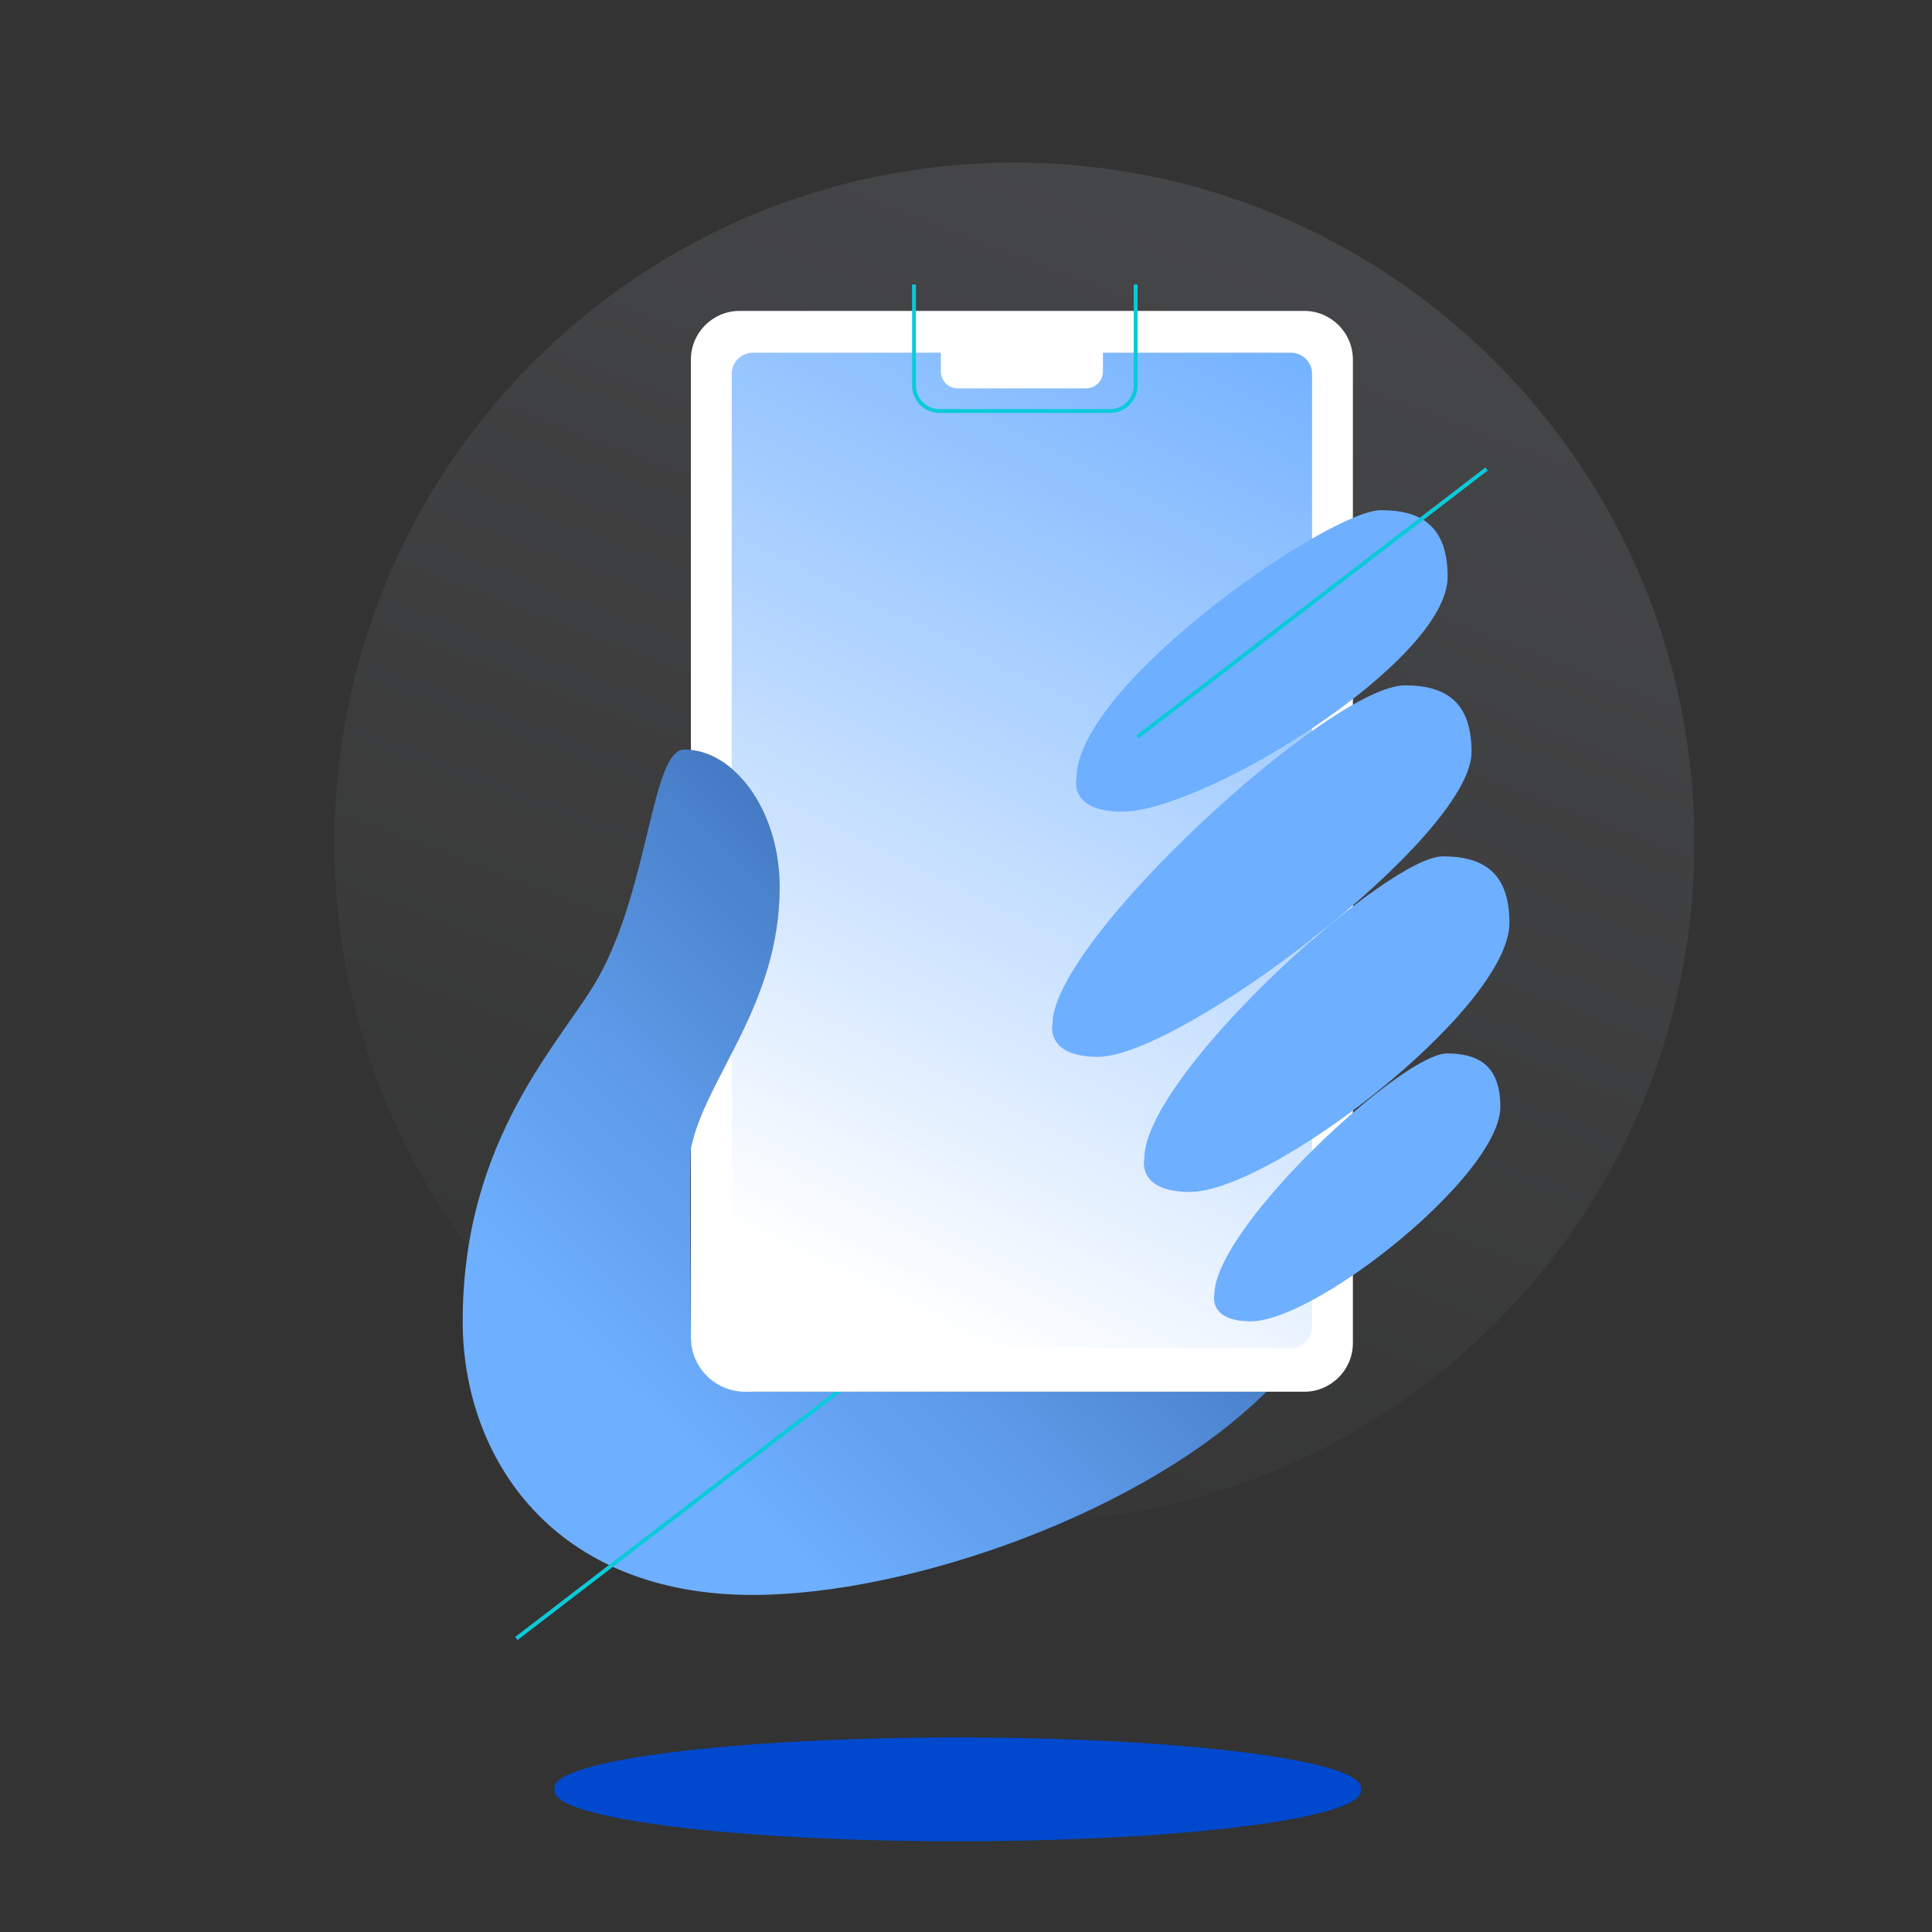
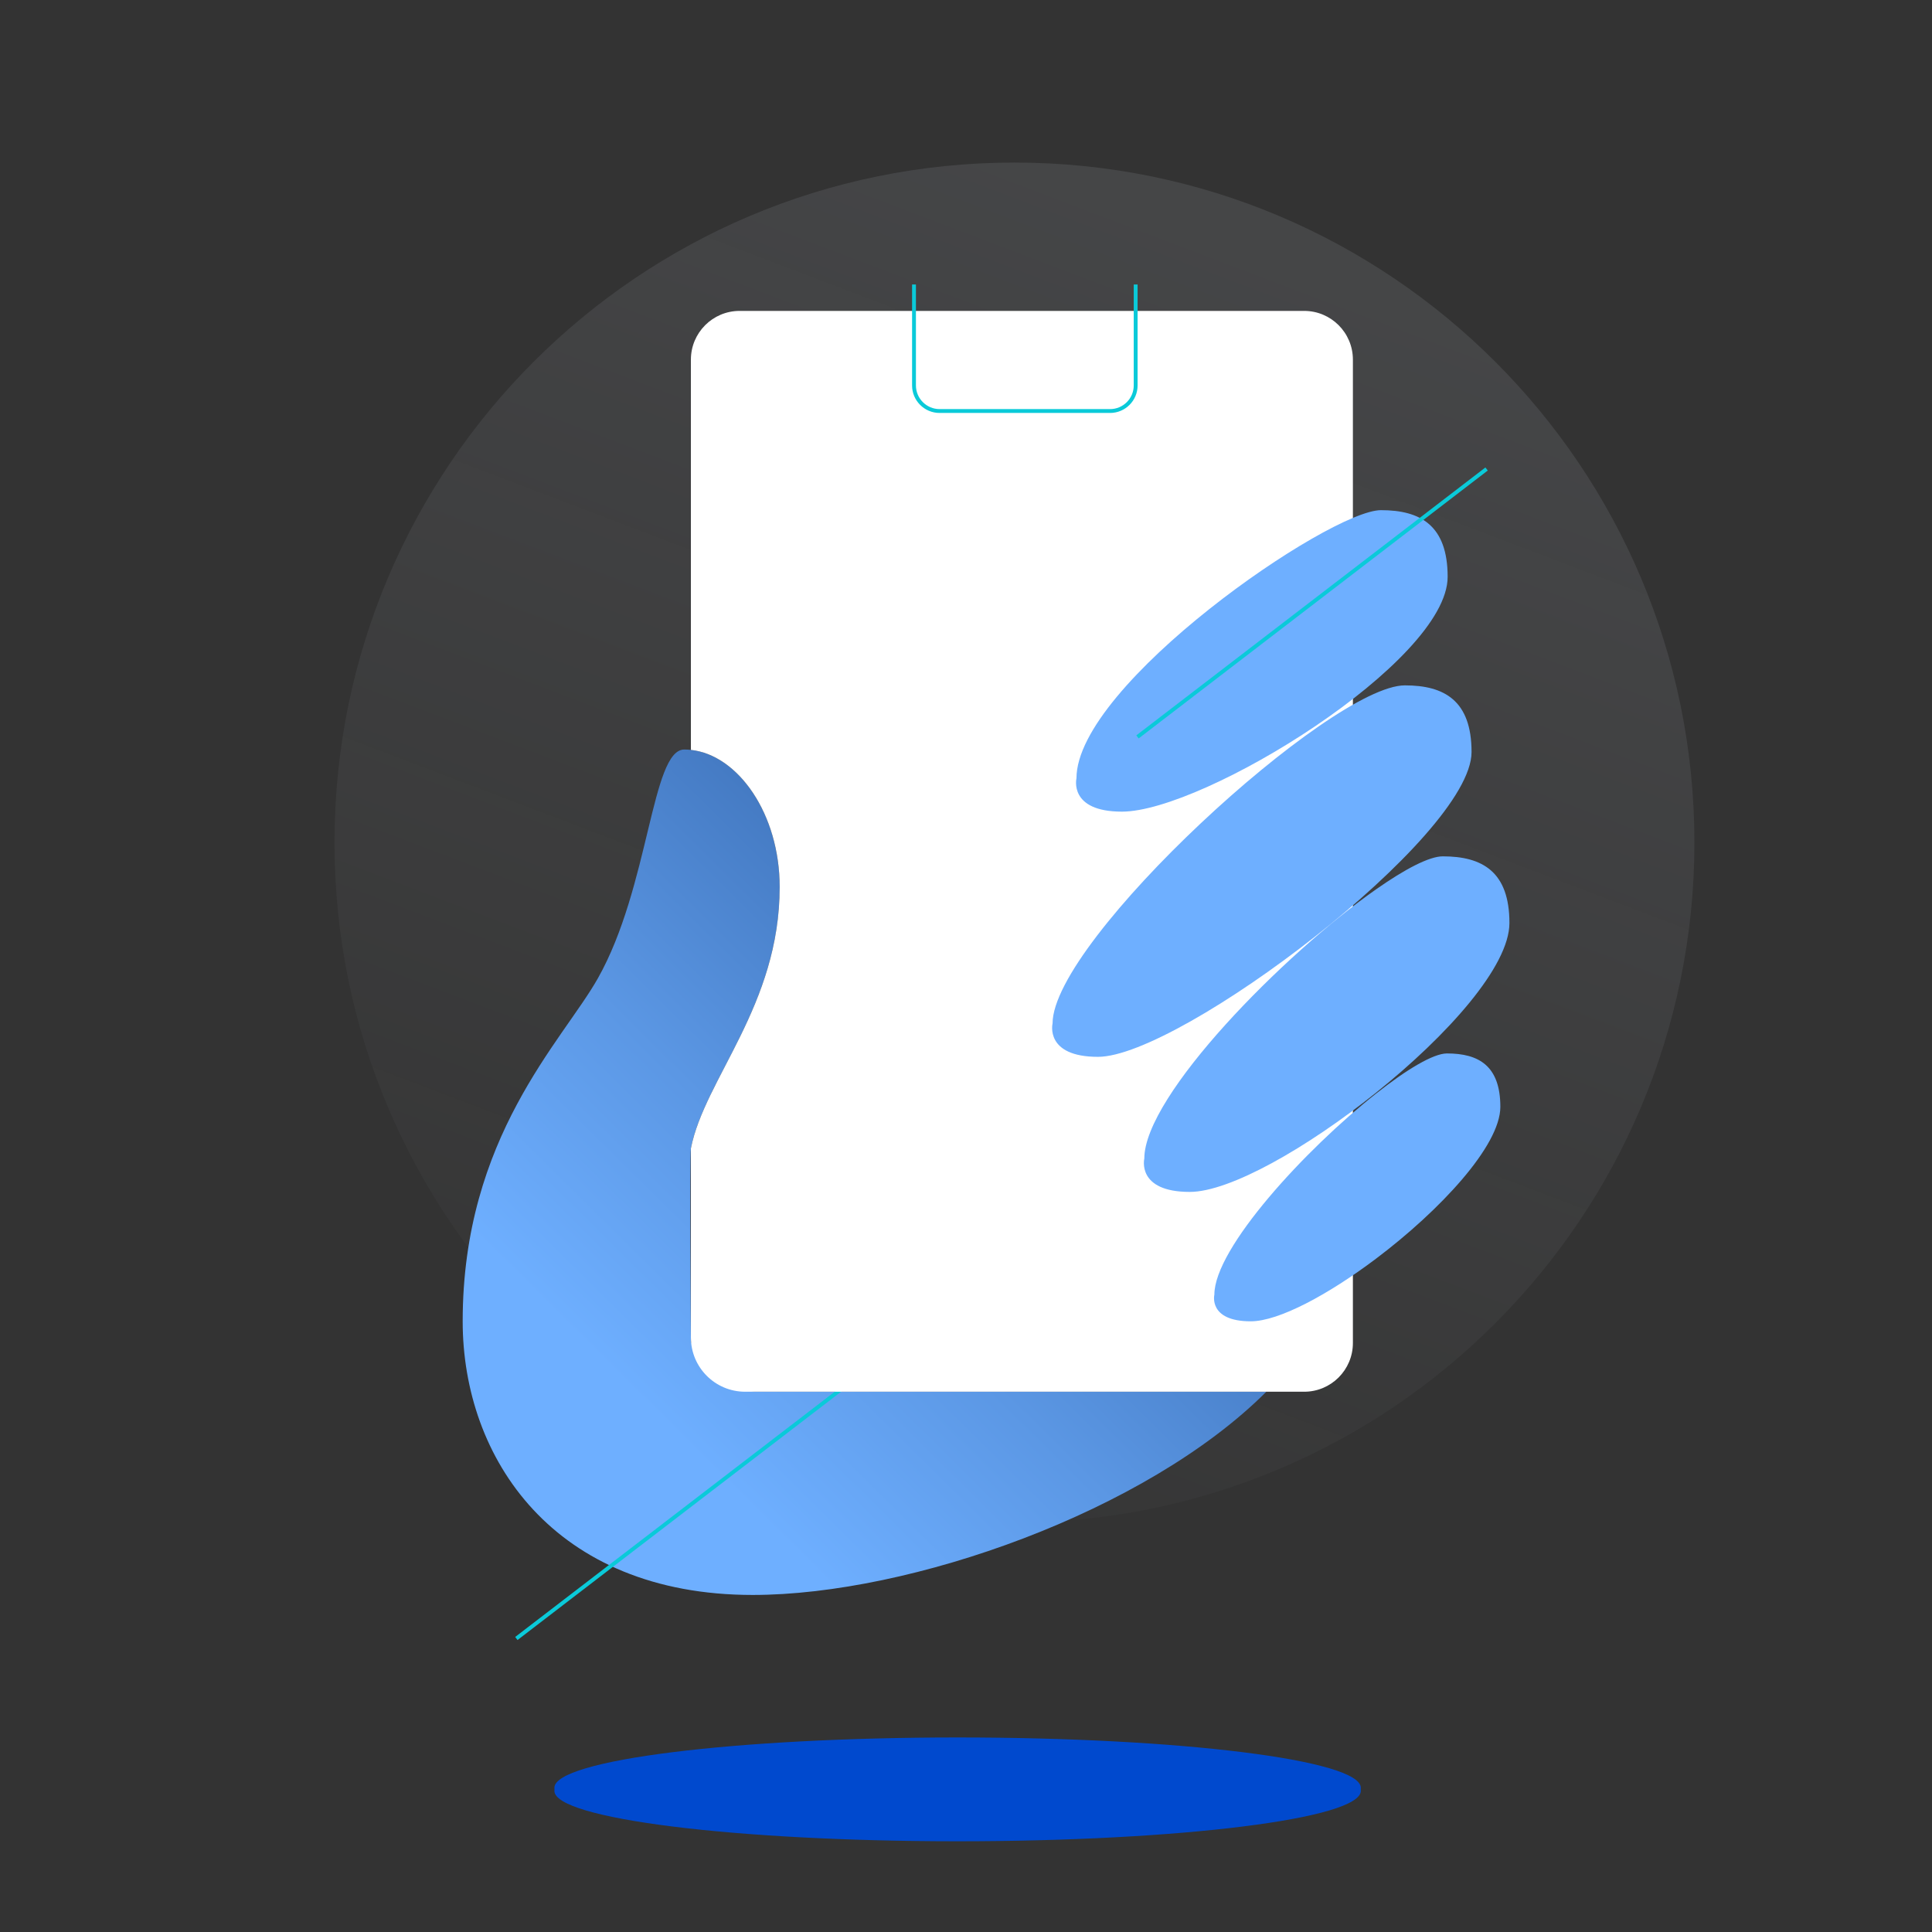
<svg xmlns="http://www.w3.org/2000/svg" width="618" height="618" viewBox="0 0 618 618" fill="none">
  <rect x="0" y="0" width="618" height="618" fill="#333333" stroke="none" />
  <path d="M542 269.5C542 389.622 444.622 487 324.5 487C204.378 487 107 389.622 107 269.5C107 149.378 204.378 52 324.5 52C444.622 52 542 149.378 542 269.5Z" fill="url(#paint0_linear)" fill-opacity="0.1" />
  <path d="M435.287 571.865C435.287 562.977 377.543 555.771 306.313 555.771C235.083 555.771 177.339 562.977 177.339 571.865C177.339 580.754 235.083 587.959 306.313 587.959C377.543 587.959 435.287 580.754 435.287 571.865Z" fill="#0049CE" />
  <g opacity="0.5">
    <path d="M328.884 289.688C328.884 306.872 314.929 320.802 297.715 320.802C280.501 320.802 266.546 306.872 266.546 289.688C266.546 272.504 280.501 258.573 297.715 258.573C314.929 258.573 328.884 272.504 328.884 289.688Z" fill="#25CBD9" />
    <path d="M289.214 305.565L277.483 293.855L282.829 288.518L289.214 294.911L307.877 276.261L313.223 281.597L289.214 305.565Z" fill="white" />
  </g>
  <path d="M279.443 371.23C279.443 381.303 271.263 389.469 261.172 389.469C251.081 389.469 242.901 381.303 242.901 371.23C242.901 361.156 251.081 352.99 261.172 352.99C271.263 352.99 279.443 361.156 279.443 371.23Z" fill="#25CBD9" />
-   <path d="M265.523 377.093C264.557 377.093 263.782 377.866 263.782 378.83C263.782 379.291 263.966 379.733 264.292 380.059C264.618 380.384 265.061 380.567 265.523 380.567C265.984 380.567 266.427 380.384 266.753 380.059C267.079 379.733 267.263 379.291 267.263 378.83C267.263 377.866 266.48 377.093 265.523 377.093ZM251.602 363.196V364.933H253.342L256.474 371.526L255.291 373.654C255.16 373.897 255.082 374.183 255.082 374.487C255.082 374.948 255.265 375.39 255.591 375.716C255.918 376.042 256.36 376.225 256.822 376.225H267.263V374.487H257.187C257.13 374.487 257.074 374.465 257.034 374.424C256.993 374.383 256.97 374.328 256.97 374.27C256.97 374.227 256.979 374.192 256.996 374.166L257.779 372.75H264.261C264.914 372.75 265.488 372.386 265.784 371.856L268.898 366.236C268.959 366.097 269.003 365.95 269.003 365.802C269.003 365.572 268.911 365.351 268.748 365.188C268.585 365.025 268.363 364.933 268.133 364.933H255.265L254.447 363.196H251.602ZM256.822 377.093C255.856 377.093 255.082 377.866 255.082 378.83C255.082 379.291 255.265 379.733 255.591 380.059C255.918 380.384 256.36 380.567 256.822 380.567C257.283 380.567 257.726 380.384 258.052 380.059C258.379 379.733 258.562 379.291 258.562 378.83C258.562 377.866 257.779 377.093 256.822 377.093Z" fill="white" />
  <path d="M435.287 572.859C435.287 563.955 377.543 556.737 306.313 556.737C235.082 556.737 177.339 563.955 177.339 572.859C177.339 581.763 235.082 588.98 306.313 588.98C377.543 588.98 435.287 581.763 435.287 572.859Z" fill="#0049CE" />
  <g opacity="0.5">
-     <path d="M328.884 290.191C328.884 307.405 314.929 321.36 297.715 321.36C280.501 321.36 266.546 307.405 266.546 290.191C266.546 272.977 280.501 259.022 297.715 259.022C314.929 259.022 328.884 272.977 328.884 290.191Z" fill="#25CBD9" />
    <path d="M289.214 306.096L277.483 294.366L282.829 289.02L289.214 295.424L307.877 276.741L313.223 282.087L289.214 306.096Z" fill="white" />
  </g>
  <path d="M279.443 371.875C279.443 381.966 271.263 390.146 261.172 390.146C251.081 390.146 242.901 381.966 242.901 371.875C242.901 361.784 251.081 353.604 261.172 353.604C271.263 353.604 279.443 361.784 279.443 371.875Z" fill="#25CBD9" />
-   <path d="M265.523 377.748C264.557 377.748 263.782 378.522 263.782 379.488C263.782 379.95 263.966 380.392 264.292 380.719C264.618 381.045 265.061 381.228 265.523 381.228C265.984 381.228 266.427 381.045 266.753 380.719C267.079 380.392 267.263 379.95 267.263 379.488C267.263 378.522 266.48 377.748 265.523 377.748ZM251.602 363.827V365.567H253.342L256.474 372.171L255.291 374.303C255.16 374.546 255.082 374.833 255.082 375.138C255.082 375.599 255.265 376.042 255.591 376.368C255.918 376.695 256.36 376.878 256.822 376.878H267.263V375.138H257.187C257.13 375.138 257.074 375.115 257.034 375.074C256.993 375.033 256.97 374.978 256.97 374.92C256.97 374.877 256.979 374.842 256.996 374.816L257.779 373.398H264.261C264.914 373.398 265.488 373.032 265.784 372.502L268.898 366.872C268.959 366.733 269.003 366.585 269.003 366.437C269.003 366.207 268.911 365.985 268.748 365.822C268.585 365.659 268.363 365.567 268.133 365.567H255.265L254.447 363.827H251.602ZM256.822 377.748C255.856 377.748 255.082 378.522 255.082 379.488C255.082 379.95 255.265 380.392 255.591 380.719C255.918 381.045 256.36 381.228 256.822 381.228C257.283 381.228 257.726 381.045 258.052 380.719C258.379 380.392 258.562 379.95 258.562 379.488C258.562 378.522 257.779 377.748 256.822 377.748Z" fill="white" />
  <path d="M405.069 445.181C366.659 483.592 291.135 510.186 240.768 510.186C177.058 510.186 148 466.38 148 422.655C148 363.737 179.907 333.039 191.25 312.933C207.726 283.733 208.397 239.758 218.87 239.758C219.581 239.758 220.294 239.795 221 239.873C225.637 240.374 230.099 242.491 234.059 245.857C243.02 253.482 249.401 267.516 249.401 283.733C249.401 305.34 241.586 322.246 234.059 336.92C228.381 347.984 222.871 357.777 221 367.36C220.566 369.577 221 428.501 221 428.501C221 433.835 236.423 445.181 241.757 445.181H405.069Z" fill="url(#paint1_linear)" />
  <path d="M276.465 437.925L164.795 523.623L165.547 524.604L277.217 438.905L276.465 437.925Z" fill="#0ACAD9" />
  <path d="M417.17 99.451H236.588C227.981 99.451 221.002 106.428 221.002 115.037V239.873C236.139 241.509 249.403 260.352 249.403 283.733C249.403 321.63 225.357 345.073 221.002 367.358V427.828C221.002 437.411 228.77 445.181 238.355 445.181H417.172C425.778 445.181 432.758 438.204 432.758 429.595V426.192V402.652V284.515V247.561V115.035C432.756 106.428 425.778 99.451 417.17 99.451Z" fill="white" />
  <path d="M344.335 248.966C344.335 218.921 425.265 163.189 441.743 163.189C454.341 163.189 463.066 168.035 463.066 184.513C463.066 211.651 385.043 259.626 358.875 259.626C341.76 259.628 344.335 248.966 344.335 248.966ZM470.714 240.557C470.714 224.081 461.99 219.234 449.391 219.234C425.646 219.234 336.687 300.742 336.687 327.396C336.687 327.396 334.112 338.057 351.224 338.057C377.394 338.059 470.714 267.695 470.714 240.557ZM482.829 295.246C482.829 278.77 474.107 273.925 461.504 273.925C457.188 273.925 449.422 277.979 440.115 284.513C410.748 305.113 366.038 350.363 366.038 370.603C366.038 370.603 363.462 381.265 380.577 381.265C393.388 381.265 418.162 367.15 440.115 349.56C463.006 331.222 482.829 309.097 482.829 295.246ZM462.841 336.971C458.482 336.971 449.927 342.107 440.115 349.852C417.585 367.647 388.448 399.235 388.448 414.114C388.448 414.114 386.382 422.655 400.095 422.655C409.044 422.655 424.888 414.122 440.115 402.652C460.575 387.239 479.923 366.52 479.923 354.055C479.923 340.852 472.935 336.971 462.841 336.971Z" fill="url(#paint2_linear)" />
-   <path d="M419.7 119.589V424.385C419.7 428.122 416.669 431.15 412.935 431.15H240.824C237.087 431.15 234.059 428.122 234.059 424.385V336.919C241.586 322.246 249.401 305.34 249.401 283.732C249.401 267.516 243.02 253.481 234.059 245.857V119.589C234.059 115.852 237.087 112.824 240.824 112.824H300.959V118.879C300.959 121.826 303.349 124.218 306.299 124.218H347.457C350.407 124.218 352.799 121.826 352.799 118.879V112.824H412.935C416.669 112.824 419.7 115.852 419.7 119.589Z" fill="url(#paint3_linear)" />
  <path d="M355.093 132.095H300.546C295.695 132.095 291.75 128.148 291.75 123.299V91H292.986V123.299C292.986 127.468 296.377 130.859 300.546 130.859H355.093C359.262 130.859 362.653 127.468 362.653 123.299V91H363.889V123.299C363.891 128.15 359.944 132.095 355.093 132.095Z" fill="#0ACAD9" />
  <path d="M475.144 149.53L363.475 235.229L364.227 236.209L475.897 150.511L475.144 149.53Z" fill="#0ACAD9" />
  <defs>
    <linearGradient id="paint0_linear" x1="324.5" y1="52" x2="151.386" y2="506.667" gradientUnits="userSpaceOnUse">
      <stop stop-color="#E6EEFE" />
      <stop offset="1" stop-color="#E6EEFE" stop-opacity="0" />
    </linearGradient>
    <linearGradient id="paint1_linear" x1="205.929" y1="448.862" x2="413.288" y2="239.199" gradientUnits="userSpaceOnUse">
      <stop stop-color="#6EAFFF" />
      <stop offset="0.279" stop-color="#5B97E4" />
      <stop offset="0.876" stop-color="#2B5A9E" />
      <stop offset="1" stop-color="#214D8F" />
    </linearGradient>
    <linearGradient id="paint2_linear" x1="336.548" y1="292.922" x2="482.829" y2="292.922" gradientUnits="userSpaceOnUse">
      <stop stop-color="#6EAFFF" />
      <stop offset="1" stop-color="#6EAFFF" />
    </linearGradient>
    <linearGradient id="paint3_linear" x1="414.515" y1="95.086" x2="260.404" y2="406.173" gradientUnits="userSpaceOnUse">
      <stop stop-color="#6EAFFF" />
      <stop offset="1" stop-color="#6EAFFF" stop-opacity="0" />
    </linearGradient>
  </defs>
</svg>